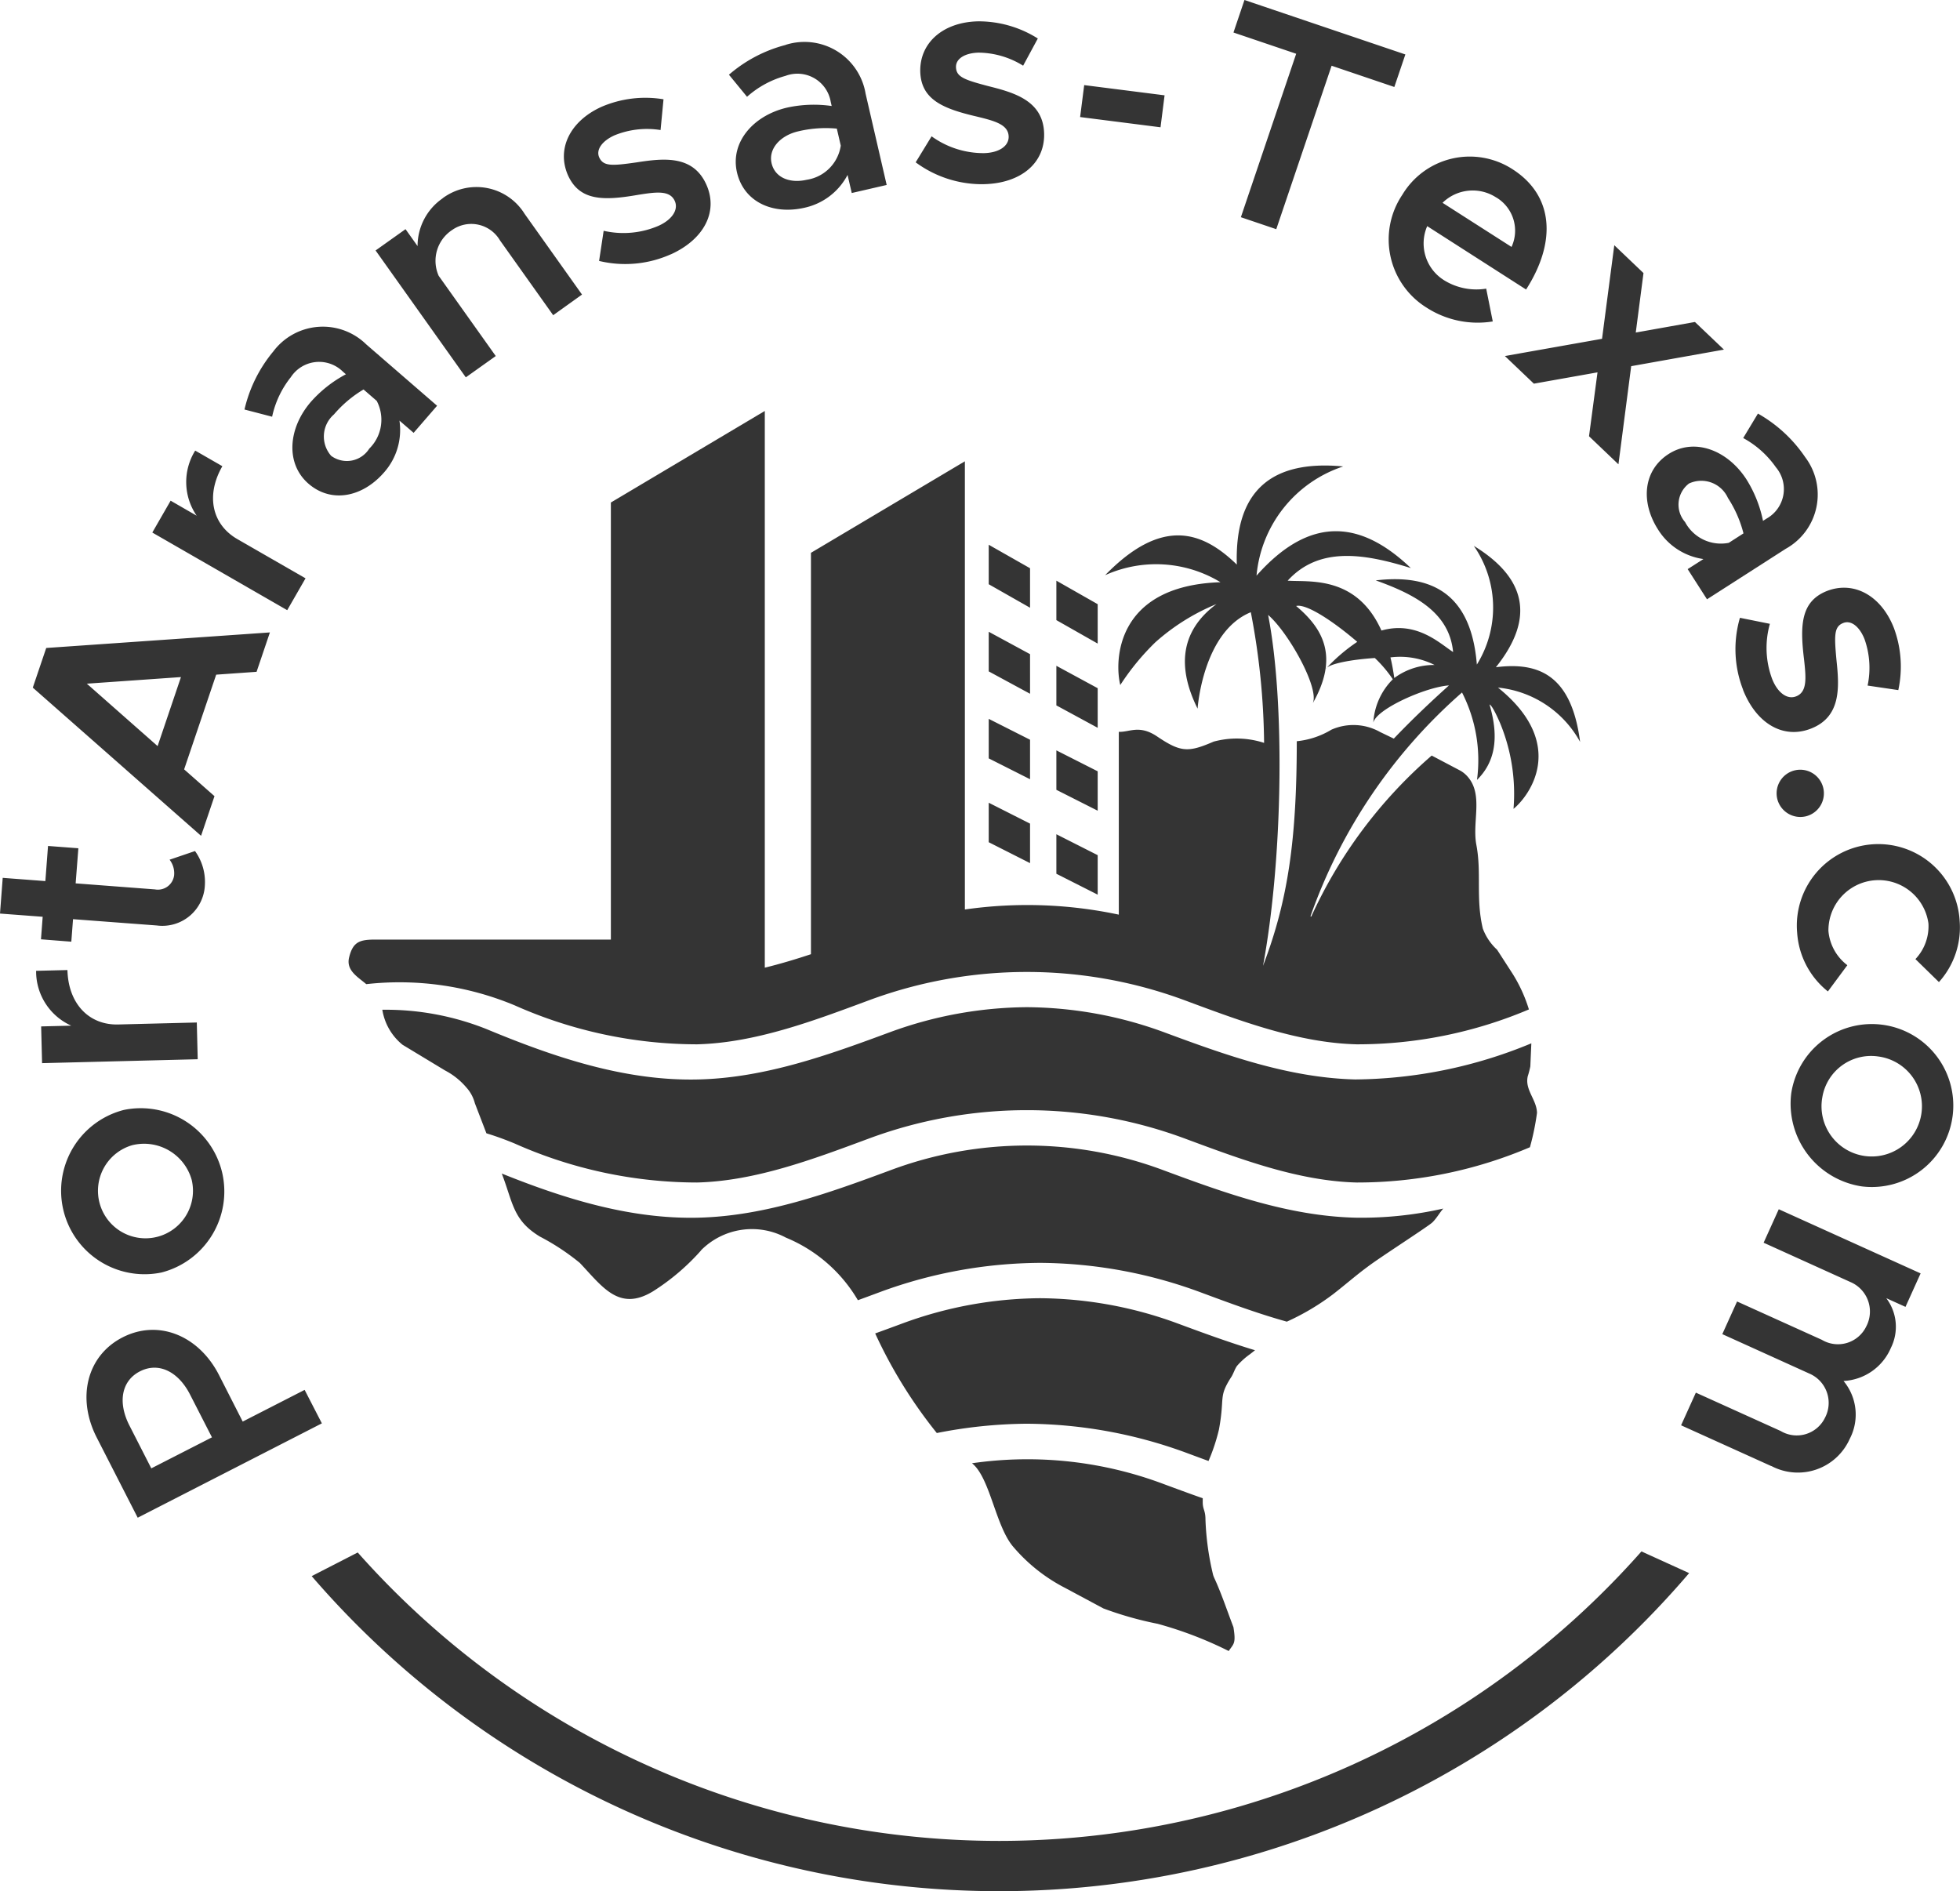
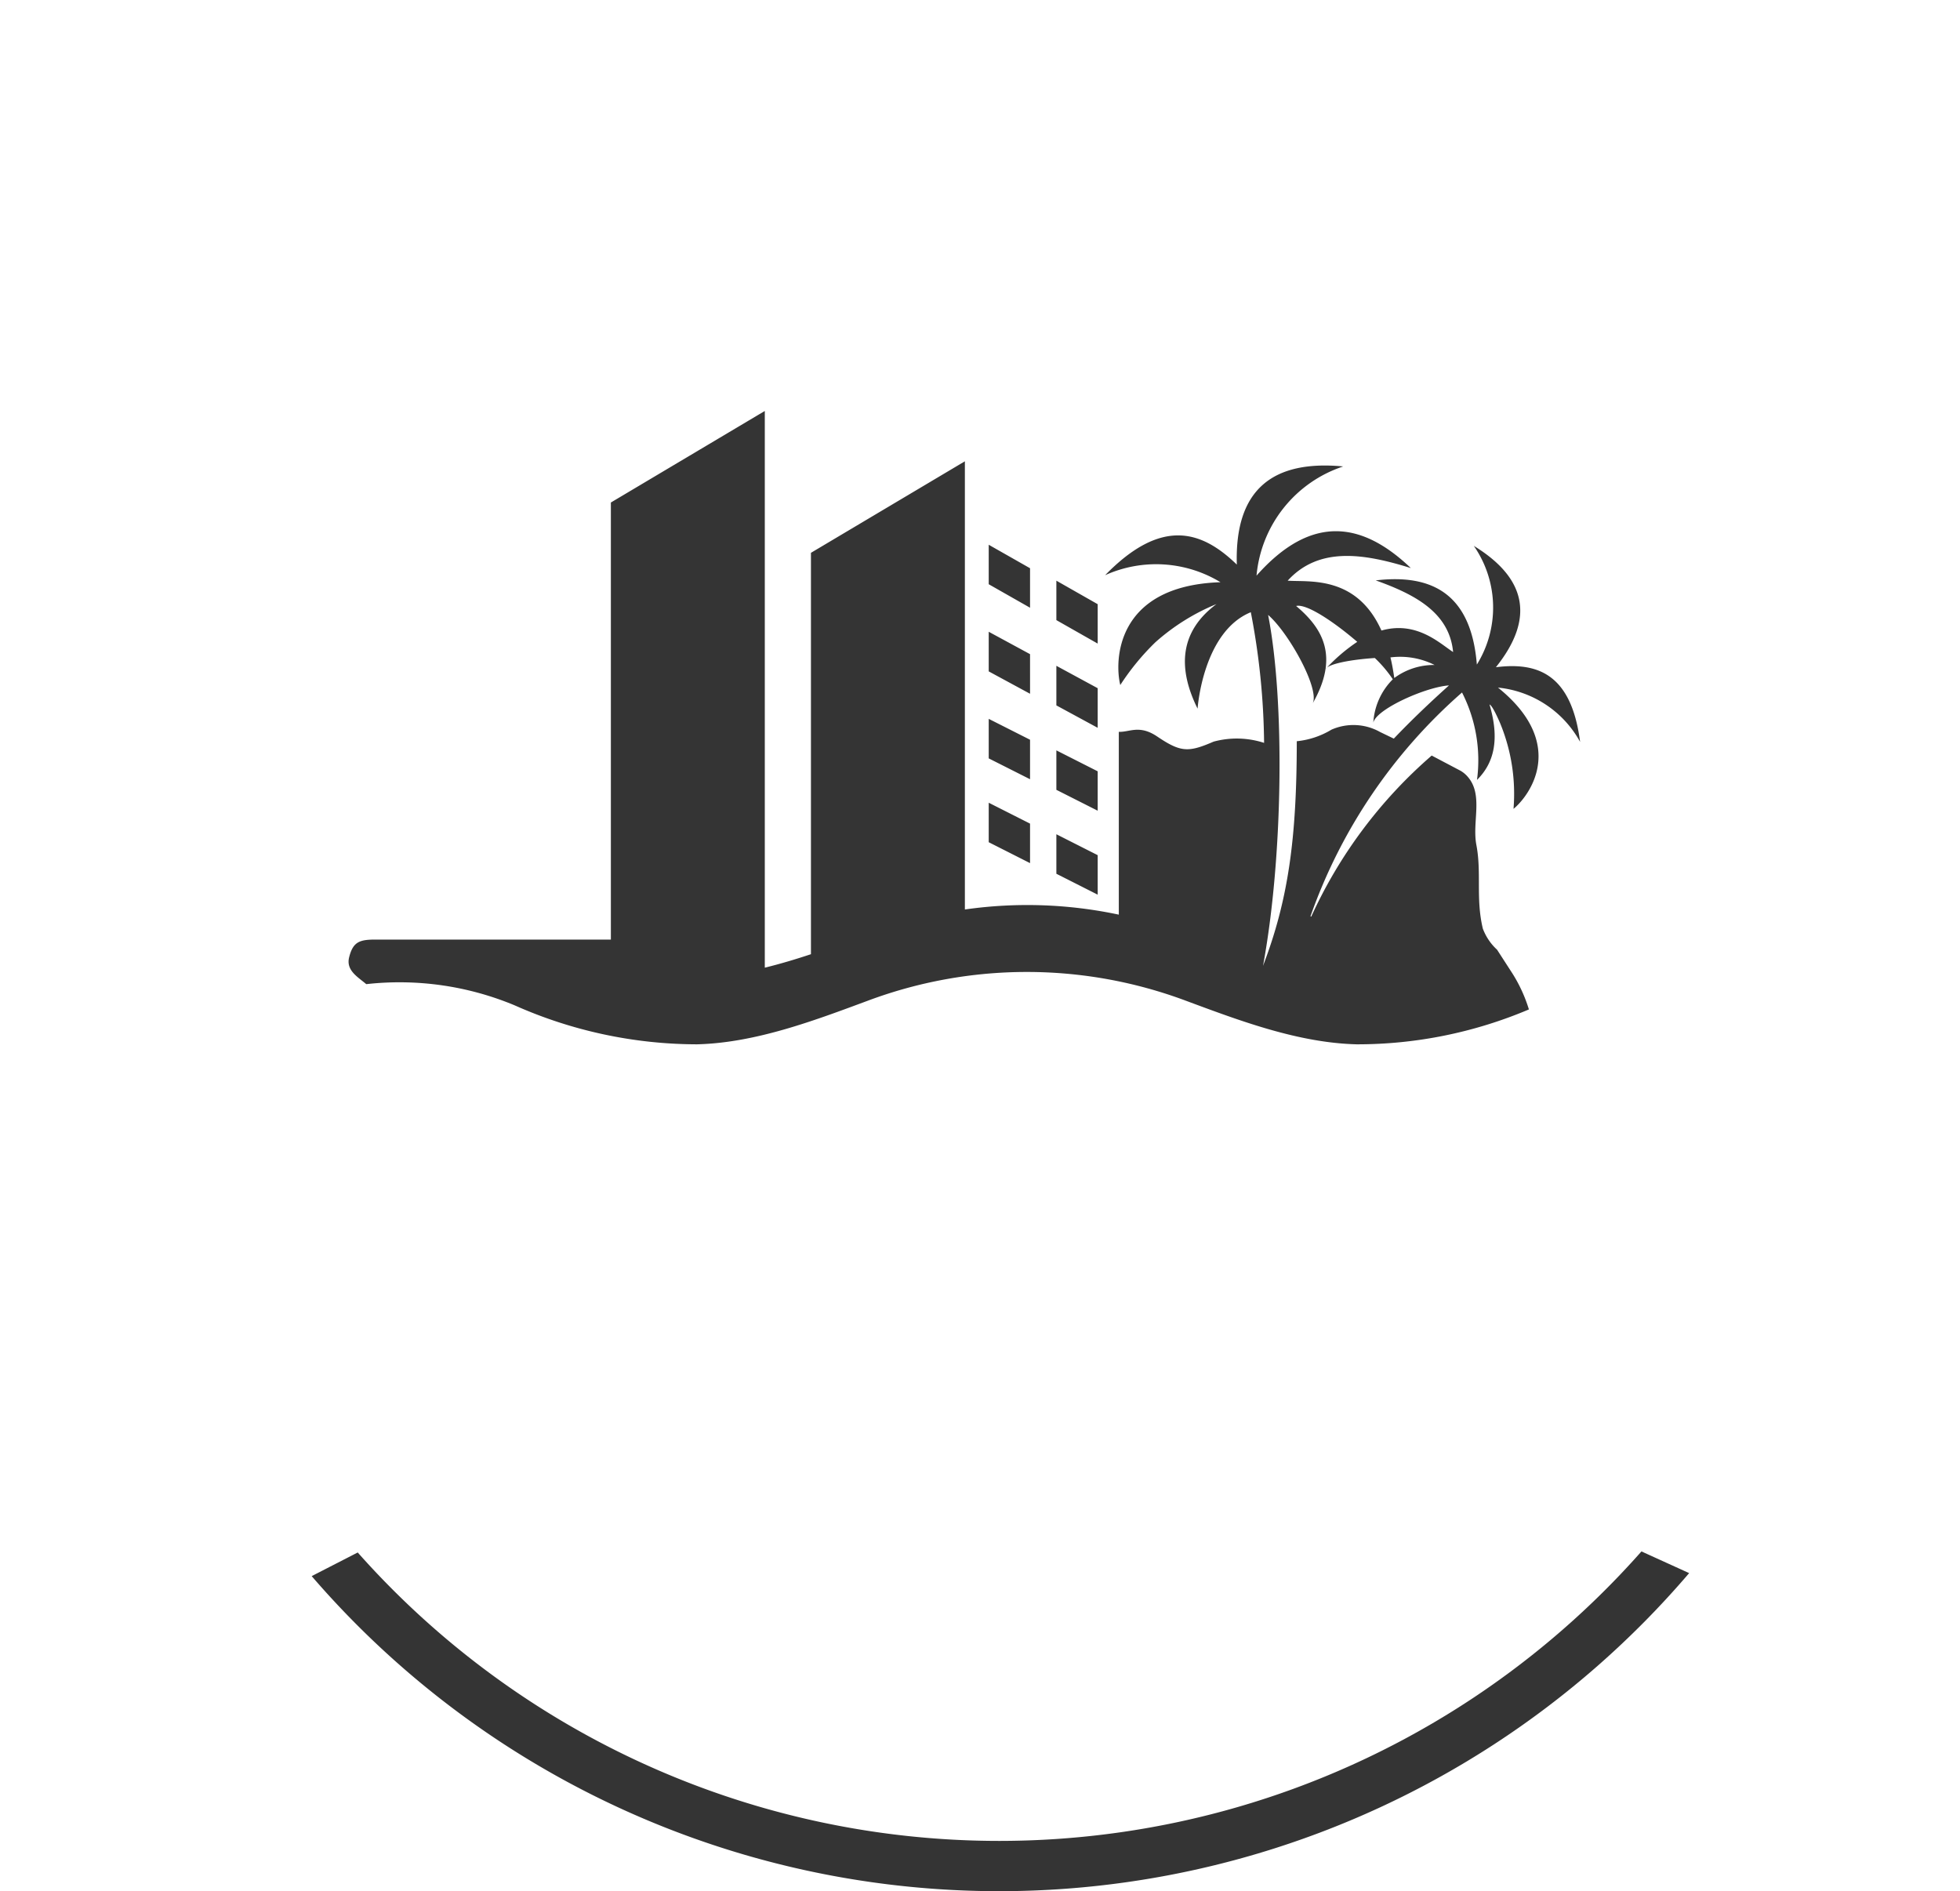
<svg xmlns="http://www.w3.org/2000/svg" width="124.363" height="120" viewBox="0 0 124.363 120">
  <g transform="translate(-918 -18)">
    <path d="M67.027,36.844l2.622,1.492v2.5l-2.622-1.489Zm-4.292,14.09,2.622,1.325v2.507l-2.622-1.327Zm4.292,2,2.622,1.327v2.506l-2.622-1.326Zm-4.292-7.322,2.622,1.325v2.506L62.735,48.12Zm4.292,2,2.622,1.328v2.5l-2.622-1.325Zm-4.292-7.526,2.622,1.421V44.02L62.735,42.6Zm4.292,2.16,2.622,1.421V46.18l-2.622-1.422Zm-4.292-7.681,2.622,1.49v2.506l-2.622-1.491ZM83.15,58.14l.049.02a29.912,29.912,0,0,1,7.643-10.219l1.822.96a1.8,1.8,0,0,1,.511.441c.933,1.15.228,2.818.5,4.262.342,1.788-.047,3.379.409,5.309a3.454,3.454,0,0,0,.906,1.347l.986,1.526a9.452,9.452,0,0,1,1.034,2.263,27.892,27.892,0,0,1-10.93,2.214c-3.693-.094-7.373-1.48-10.8-2.753a28.817,28.817,0,0,0-20.255,0c-3.428,1.273-7.108,2.659-10.8,2.753a28.517,28.517,0,0,1-11.564-2.471,18.978,18.978,0,0,0-9.422-1.347c-.525-.451-1.294-.863-1.087-1.7.251-1.021.7-1.133,1.741-1.128l14.867,0V31.885l9.767-5.809V61.4c.985-.241,1.963-.535,2.928-.855V35.077l9.767-5.807V57.708a27.925,27.925,0,0,1,9.767.327v-11.6c.675.032,1.3-.472,2.44.3,1.5,1.011,1.976,1.012,3.578.321a5.613,5.613,0,0,1,3.2.08,45.59,45.59,0,0,0-.842-8.291c-3.056,1.249-3.38,6.136-3.377,6.12-1.252-2.523-1.181-4.868,1.2-6.637a13.5,13.5,0,0,0-3.881,2.427,15.557,15.557,0,0,0-2.224,2.71c-.36-1.434-.373-6.3,6.357-6.523a7.871,7.871,0,0,0-7.32-.445c3.57-3.662,6.119-2.847,8.357-.673-.143-4.761,2.272-6.653,6.75-6.228a8.059,8.059,0,0,0-5.5,6.929c3.485-3.932,6.71-3.425,9.791-.481-3-.934-5.833-1.373-7.815.8,1.344.1,4.367-.361,5.95,3.164,2.241-.634,3.713.83,4.548,1.364-.237-2.492-2.392-3.647-4.91-4.546,3.6-.425,6.059.881,6.416,5.342a6.863,6.863,0,0,0-.192-7.532c3.264,2,3.939,4.529,1.4,7.7,2.637-.333,4.789.417,5.343,4.737a6.7,6.7,0,0,0-5.21-3.445c4.467,3.6,1.965,6.9.985,7.695a11.736,11.736,0,0,0-.853-5.445c-.092-.21-.487-1.122-.67-1.178.648,2.192.306,3.7-.794,4.786a9.453,9.453,0,0,0-.95-5.547A33.746,33.746,0,0,0,83.15,58.14m-3.01,3.14c1.593-4.156,2.14-8.051,2.141-14.249a5.254,5.254,0,0,0,2.2-.733,3.452,3.452,0,0,1,3.093.152l.864.416c1.164-1.221,2.348-2.34,3.5-3.375-1.444.093-4.6,1.488-4.8,2.358A4.238,4.238,0,0,1,88.375,43.1a7.992,7.992,0,0,0-1.142-1.349c-1.508.1-2.927.364-3.121.7a10.974,10.974,0,0,1,2.006-1.725c-1.488-1.279-3.229-2.443-3.879-2.275,1.746,1.46,2.711,3.254,1.058,6.167.432-.952-1.546-4.492-2.835-5.6,1.072,5.458.947,15.414-.322,22.26m8.332-18.261a4.232,4.232,0,0,1,2.552-.824,4.865,4.865,0,0,0-2.8-.48c.1.4.176.834.243,1.3m15.684,55.426a54.4,54.4,0,0,1-81.453.067l-2.921,1.5a57.58,57.58,0,0,0,87.4-.191Z" transform="translate(918 18)" fill="#343434" fill-rule="evenodd" />
-     <path d="M86.084,75.031c-3.693-.092-7.373-1.48-10.8-2.751a28.809,28.809,0,0,0-20.256,0c-3.428,1.271-7.108,2.659-10.8,2.751A28.5,28.5,0,0,1,32.663,72.56c-.607-.252-1.2-.469-1.8-.651L30.13,70a2.371,2.371,0,0,0-.54-1,4.5,4.5,0,0,0-1.349-1.077l-2.7-1.632a3.588,3.588,0,0,1-1.282-2.221,17.247,17.247,0,0,1,6.6,1.222c4.268,1.774,8.792,3.319,13.474,3.2,4.227-.106,8.238-1.553,12.158-3.007a25.644,25.644,0,0,1,8.607-1.578h.123a25.646,25.646,0,0,1,8.609,1.578c3.919,1.454,7.93,2.9,12.157,3.007A29.69,29.69,0,0,0,97.164,66.2L97.1,67.665a5.931,5.931,0,0,1-.163.624c-.2.864.574,1.49.586,2.329a16.257,16.257,0,0,1-.448,2.175,27.958,27.958,0,0,1-10.993,2.238M61.675,92.846c1.163.923,1.494,4.059,2.661,5.351a10.772,10.772,0,0,0,3.247,2.558l2.425,1.3a22.12,22.12,0,0,0,3.444.976,24.4,24.4,0,0,1,4.51,1.728c.315-.471.472-.456.3-1.515-.391-1.016-.761-2.138-1.214-3.118a1.653,1.653,0,0,1-.073-.187,17.453,17.453,0,0,1-.487-3.5c0-.628-.174-.641-.174-1.125v-.249c-.835-.293-1.665-.6-2.491-.906a24.55,24.55,0,0,0-12.15-1.314m-6.142-8.238a30.162,30.162,0,0,0,3.911,6.32,30.252,30.252,0,0,1,5.671-.59h.079a29.749,29.749,0,0,1,10.089,1.847q.693.258,1.4.517a12.09,12.09,0,0,0,.661-1.992c.387-2.091-.046-2.029.764-3.308.01-.016.025-.036.035-.052.141-.237.2-.474.352-.687a4.691,4.691,0,0,1,.822-.739l.317-.249c-1.68-.508-3.334-1.115-4.973-1.723a25.671,25.671,0,0,0-8.609-1.578h-.123a25.668,25.668,0,0,0-8.606,1.578q-.892.331-1.789.656M44.479,79.334a4.555,4.555,0,0,1,5.387-.806A9.486,9.486,0,0,1,54.434,82.5q.722-.264,1.429-.528A29.747,29.747,0,0,1,65.95,80.13h.08a29.754,29.754,0,0,1,10.089,1.847c1.787.663,3.642,1.358,5.532,1.883A15.241,15.241,0,0,0,84.6,82.107c.712-.551,1.467-1.21,2.173-1.727.764-.585,3.847-2.561,4.113-2.818s.442-.591.69-.878a23.391,23.391,0,0,1-5.59.578c-4.227-.106-8.238-1.553-12.157-3.007a24.714,24.714,0,0,0-17.339,0c-3.92,1.454-7.931,2.9-12.158,3.007-4.325.108-8.515-1.2-12.494-2.8.72,1.87.7,2.956,2.419,4a14.661,14.661,0,0,1,2.531,1.669c1.435,1.51,2.489,3.123,4.653,1.8a14.253,14.253,0,0,0,3.042-2.591M20.423,90.313,8.738,96.3l-2.6-5.086c-1.28-2.5-.639-5.19,1.64-6.357s4.835-.114,6.116,2.386L15.4,90.2l3.929-2.011Zm-6.974.887-1.393-2.721c-.741-1.446-1.986-2.075-3.176-1.466S7.471,89,8.211,90.447L9.6,93.168ZM14.1,74.419a5.308,5.308,0,0,1-3.855,6.322A5.295,5.295,0,0,1,7.86,70.426,5.308,5.308,0,0,1,14.1,74.419m-1.936.447a3.138,3.138,0,0,0-3.784-2.2,3.014,3.014,0,1,0,3.784,2.2M4.521,65.079A3.772,3.772,0,0,1,2.292,61.6l1.987-.05c.053,2.119,1.35,3.5,3.222,3.454l4.986-.126.058,2.331-9.875.249-.059-2.331Zm6.24-10.53L12.374,54A3.356,3.356,0,0,1,13,56.156a2.7,2.7,0,0,1-3.05,2.566l-5.316-.4-.109,1.429L2.6,59.6l.108-1.43L0,57.966.172,55.7l2.706.206.169-2.229,1.925.146L4.8,56.05l5.03.383a1.039,1.039,0,0,0,1.217-.885,1.4,1.4,0,0,0-.288-1M16.28,42.627l-2.563.181-2.034,6.009,1.926,1.7-.852,2.516L2.081,43.63l.852-2.515,14.192-.987ZM10,47.341l1.482-4.38-5.972.419Zm2.479-14.619a3.771,3.771,0,0,1-.093-4.131l1.723.99c-1.058,1.839-.67,3.693.954,4.627l4.323,2.487-1.162,2.021L9.664,33.79l1.163-2.021Zm4.834-10.389a8.894,8.894,0,0,0-1.8,3.651l1.753.457a6.048,6.048,0,0,1,1.188-2.51,2.144,2.144,0,0,1,3.294-.358l.2.175a7.918,7.918,0,0,0-2.218,1.744c-1.451,1.675-1.628,3.923-.155,5.2,1.444,1.251,3.422.866,4.8-.724a4.055,4.055,0,0,0,.97-3.28l.9.776,1.488-1.719-4.492-3.891a3.933,3.933,0,0,0-5.926.48m6.116,6.131a1.68,1.68,0,0,1-2.419.458,1.854,1.854,0,0,1,.177-2.627,7.532,7.532,0,0,1,1.878-1.584l.837.725a2.572,2.572,0,0,1-.473,3.028m4.654-15.886a3.594,3.594,0,0,1,5.2.987l3.644,5.124L35.1,20l-3.378-4.75a2.109,2.109,0,0,0-3.027-.661,2.341,2.341,0,0,0-.861,2.91l3.622,5.092-1.9,1.352-5.725-8.051,1.9-1.351.764,1.074a3.673,3.673,0,0,1,1.595-3.033M42.563,16.14c2.106-.953,3.03-2.713,2.251-4.436-.85-1.881-2.723-1.664-4.427-1.4-1.556.222-2.1.26-2.365-.314-.228-.505.212-1.061.961-1.4a5.453,5.453,0,0,1,2.93-.339L42.1,6.3a7.029,7.029,0,0,0-3.936.479c-2,.905-2.875,2.684-2.112,4.373.742,1.594,2.23,1.592,4.409,1.215,1.153-.185,2.038-.313,2.353.383.252.557-.174,1.191-1.027,1.576a5.626,5.626,0,0,1-3.485.318l-.289,1.913a7.089,7.089,0,0,0,4.55-.421m7.29-13.291a3.932,3.932,0,0,1,5.07,3.1l1.337,5.791-2.216.511L53.778,11.1a4.06,4.06,0,0,1-2.717,2.078c-2.049.473-3.873-.381-4.3-2.243-.438-1.9,1.03-3.611,3.189-4.109a7.931,7.931,0,0,1,2.821-.1l-.06-.26a2.144,2.144,0,0,0-2.872-1.652A6.069,6.069,0,0,0,47.4,6.141l-1.148-1.4a8.9,8.9,0,0,1,3.6-1.89m1.328,8.557a2.575,2.575,0,0,0,2.167-2.167l-.25-1.08a7.5,7.5,0,0,0-2.45.173c-1.136.262-1.9,1.106-1.691,2.018s1.144,1.3,2.224,1.056m11.27.279A7.087,7.087,0,0,1,58.1,10.3l1.01-1.651A5.617,5.617,0,0,0,62.44,9.716c.936-.023,1.575-.441,1.56-1.052-.02-.764-.885-.991-2.02-1.268-2.154-.5-3.526-1.078-3.589-2.834-.047-1.853,1.45-3.153,3.646-3.208A7.035,7.035,0,0,1,65.85,2.443l-.932,1.725a5.441,5.441,0,0,0-2.831-.828c-.821.021-1.443.362-1.429.916.016.63.536.808,2.056,1.21,1.674.416,3.484.944,3.536,3.007.048,1.891-1.487,3.153-3.8,3.212m6.084-4.258L68.793,5.4l5.1.648-.257,2.028Zm10.2,6.355,3.51-10.371L78.264,2.063,78.962,0,89.171,3.455l-.7,2.064L84.491,4.171,80.98,14.542ZM91.61,17.77a2.751,2.751,0,0,1-1.053-3.421l6.274,4.021c1.969-3.072,1.72-5.978-.853-7.627a4.987,4.987,0,0,0-7,1.616,5.087,5.087,0,0,0,1.539,7.16,5.982,5.982,0,0,0,4.2.877L94.3,18.315a3.893,3.893,0,0,1-2.691-.545m3.334-5.239a2.456,2.456,0,0,1,.964,3.137l-4.377-2.8a2.733,2.733,0,0,1,3.413-.333m7.748,16.926-1.867-1.781.539-4.054-4.038.718-1.839-1.754,6.164-1.093.777-5.938,1.853,1.767L103.79,21.1l3.755-.67,1.84,1.753L103.5,23.234ZM114.534,29a8.9,8.9,0,0,0-2.992-2.758l-.935,1.552a6.067,6.067,0,0,1,2.071,1.85,2.145,2.145,0,0,1-.589,3.261l-.225.144a7.933,7.933,0,0,0-1.045-2.622c-1.2-1.866-3.3-2.673-4.943-1.621-1.609,1.031-1.8,3.037-.664,4.806a4.057,4.057,0,0,0,2.871,1.86l-1,.639,1.227,1.915,5-3.207A3.933,3.933,0,0,0,114.534,29m-7.612,4.129a1.68,1.68,0,0,1,.246-2.45,1.854,1.854,0,0,1,2.469.914,7.529,7.529,0,0,1,.988,2.25l-.933.6a2.575,2.575,0,0,1-2.77-1.312M110.6,43.765a7.086,7.086,0,0,1-.2-4.565l1.9.382a5.629,5.629,0,0,0,.144,3.5c.344.871.955,1.328,1.525,1.1.711-.28.627-1.17.5-2.332-.27-2.194-.2-3.681,1.43-4.343,1.725-.679,3.459.281,4.264,2.325a7.025,7.025,0,0,1,.285,3.955L118.5,43.5a5.442,5.442,0,0,0-.194-2.943c-.3-.764-.835-1.231-1.351-1.028-.586.231-.575.781-.43,2.347.183,1.715.308,3.6-1.612,4.352-1.761.694-3.472-.315-4.32-2.466m2.179,6.942a1.5,1.5,0,1,1,1.82,1.09,1.508,1.508,0,0,1-1.82-1.09m1.26,8.5a5.17,5.17,0,1,1,10.311-.746,5.174,5.174,0,0,1-1.317,3.856l-1.491-1.458a3.033,3.033,0,0,0,.825-2.266,3.188,3.188,0,0,0-6.345.482,3.057,3.057,0,0,0,1.2,2.17l-1.234,1.665a5.2,5.2,0,0,1-1.949-3.7m-.377,10.17a5.17,5.17,0,1,1,4.47,5.9,5.308,5.308,0,0,1-4.47-5.9m1.972.25a3.186,3.186,0,1,0,3.546-2.593,3.136,3.136,0,0,0-3.546,2.593m-3.233,23.4-5.728-2.591.937-2.072,5.38,2.433a1.991,1.991,0,0,0,2.807-.827,2.023,2.023,0,0,0-.991-2.818l-5.518-2.5.937-2.072,5.38,2.433a1.993,1.993,0,0,0,2.814-.844,2.033,2.033,0,0,0-.99-2.818l-5.519-2.5.961-2.124,9,4.071-.96,2.124-1.219-.551a3.005,3.005,0,0,1,.293,3.153,3.459,3.459,0,0,1-3.005,2.1,3.329,3.329,0,0,1,.391,3.679,3.6,3.6,0,0,1-4.97,1.716" transform="translate(918 18)" fill="#343434" fill-rule="evenodd" />
  </g>
</svg>